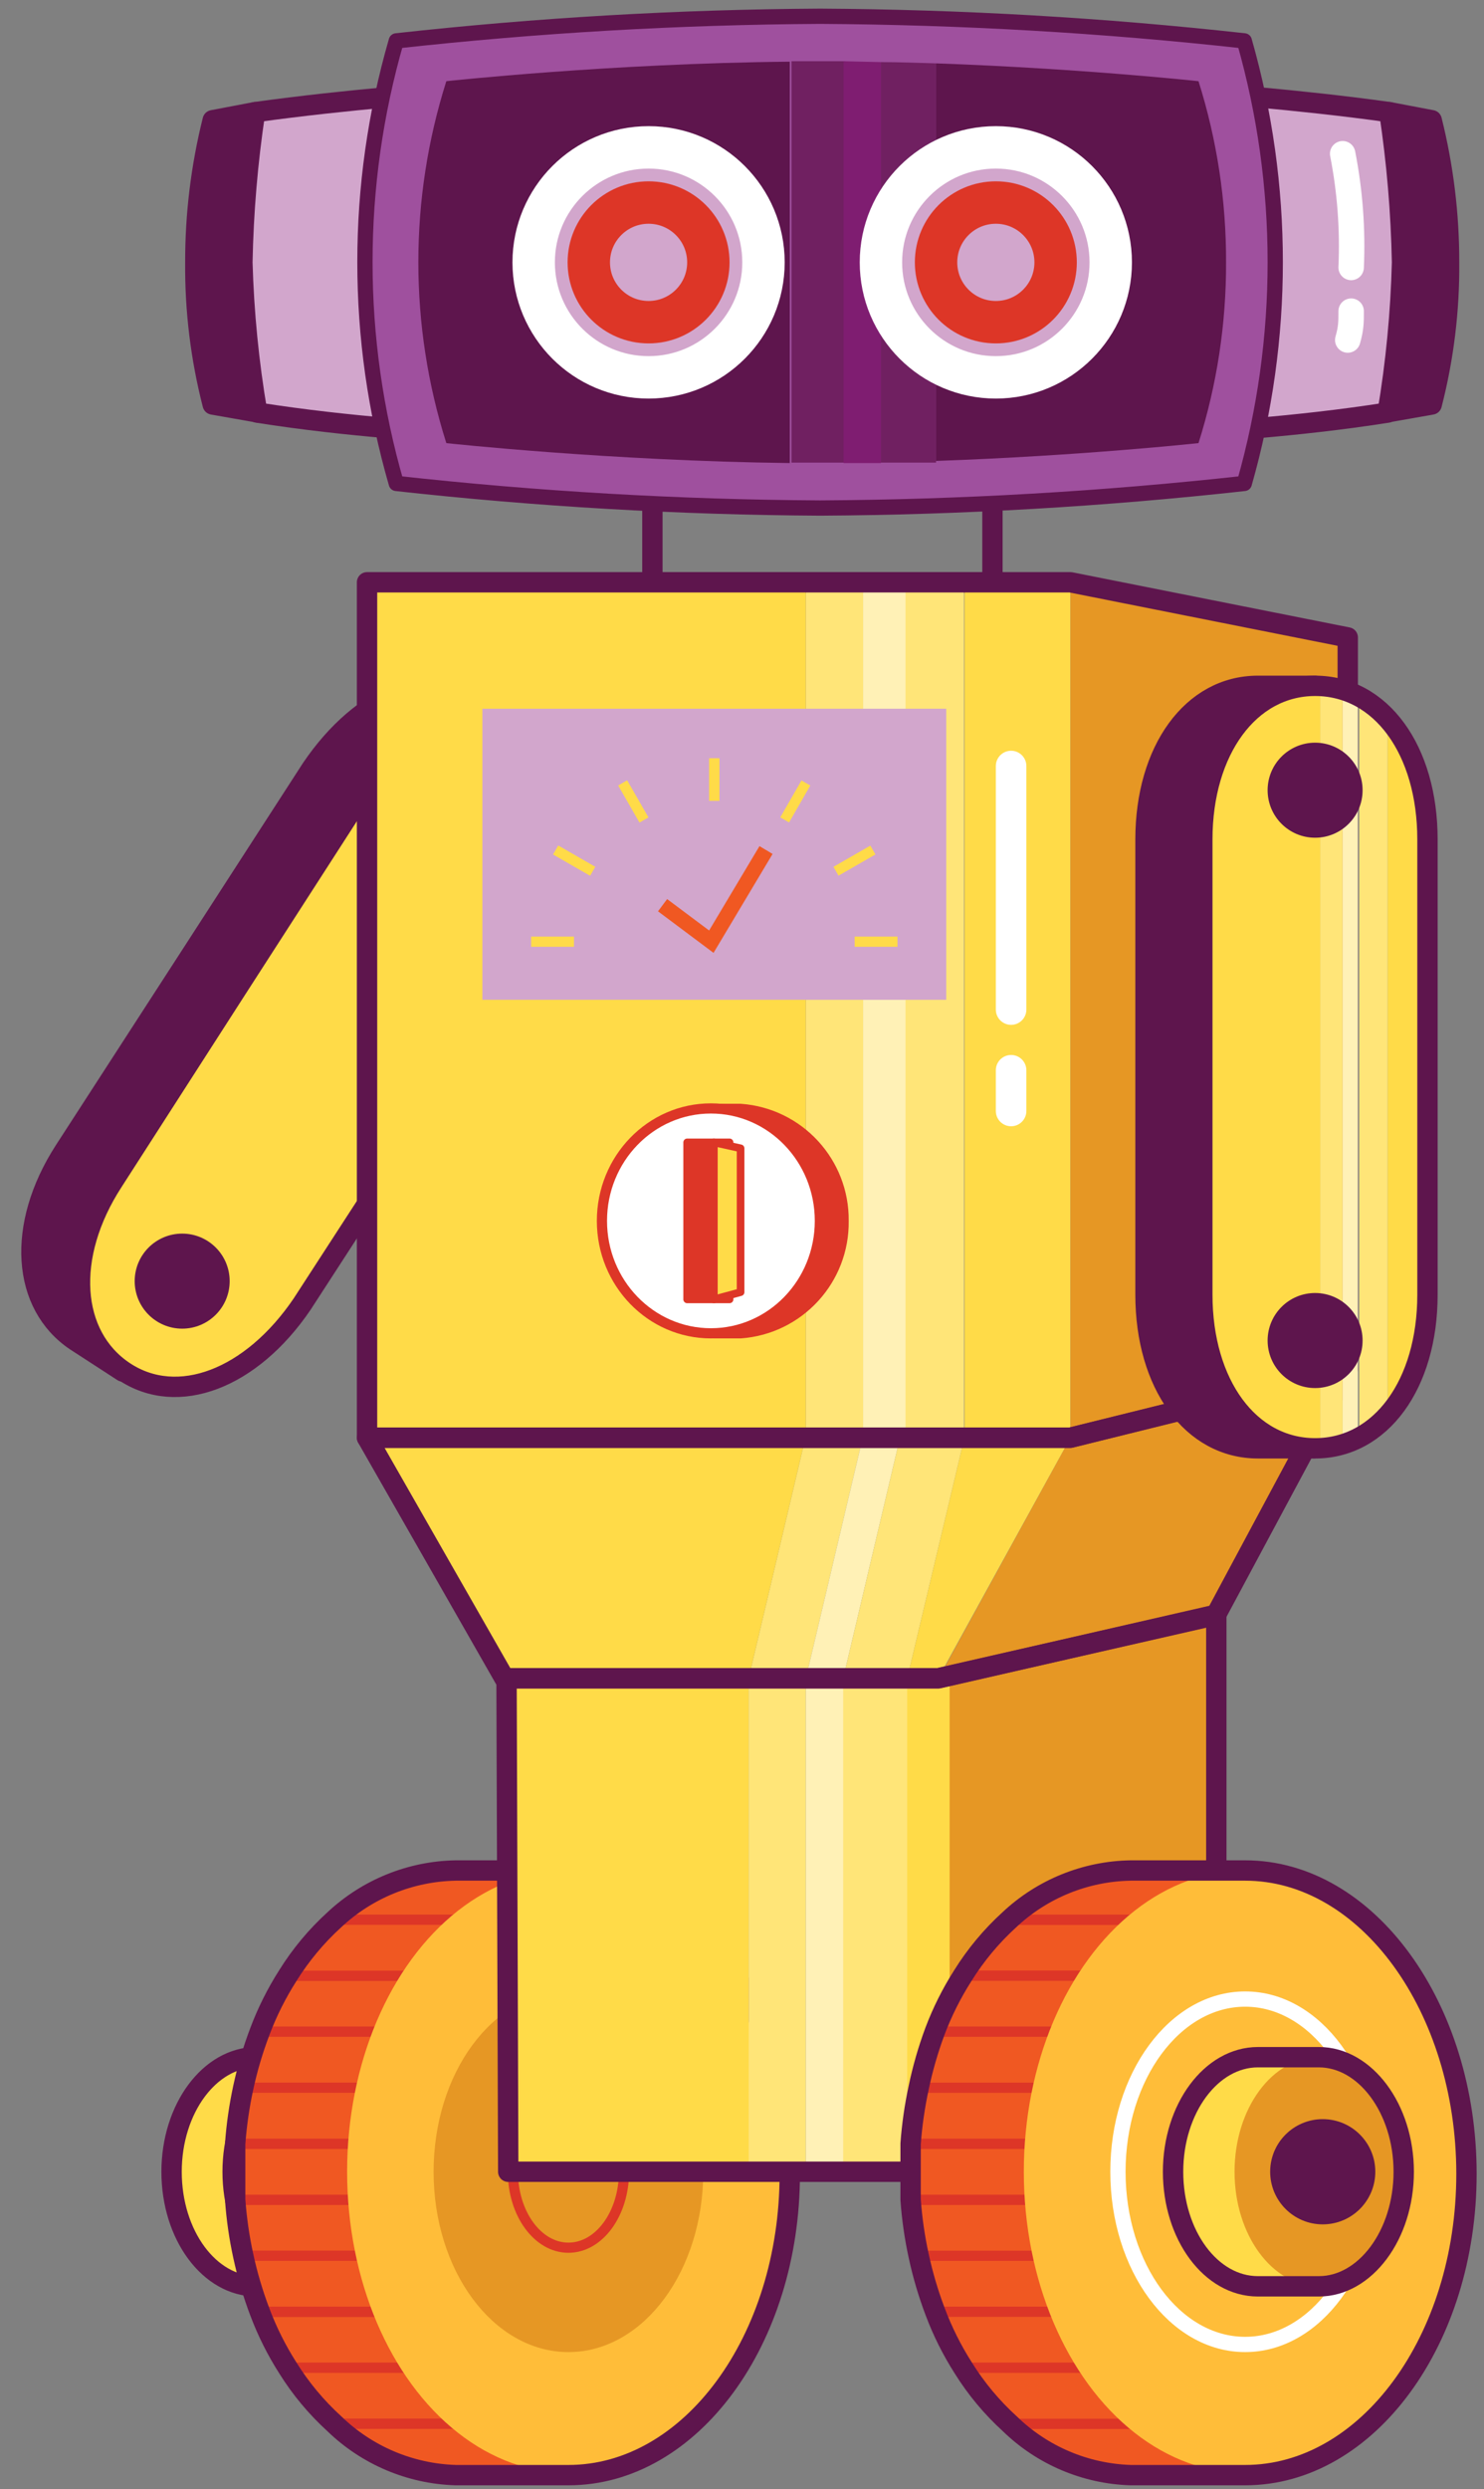
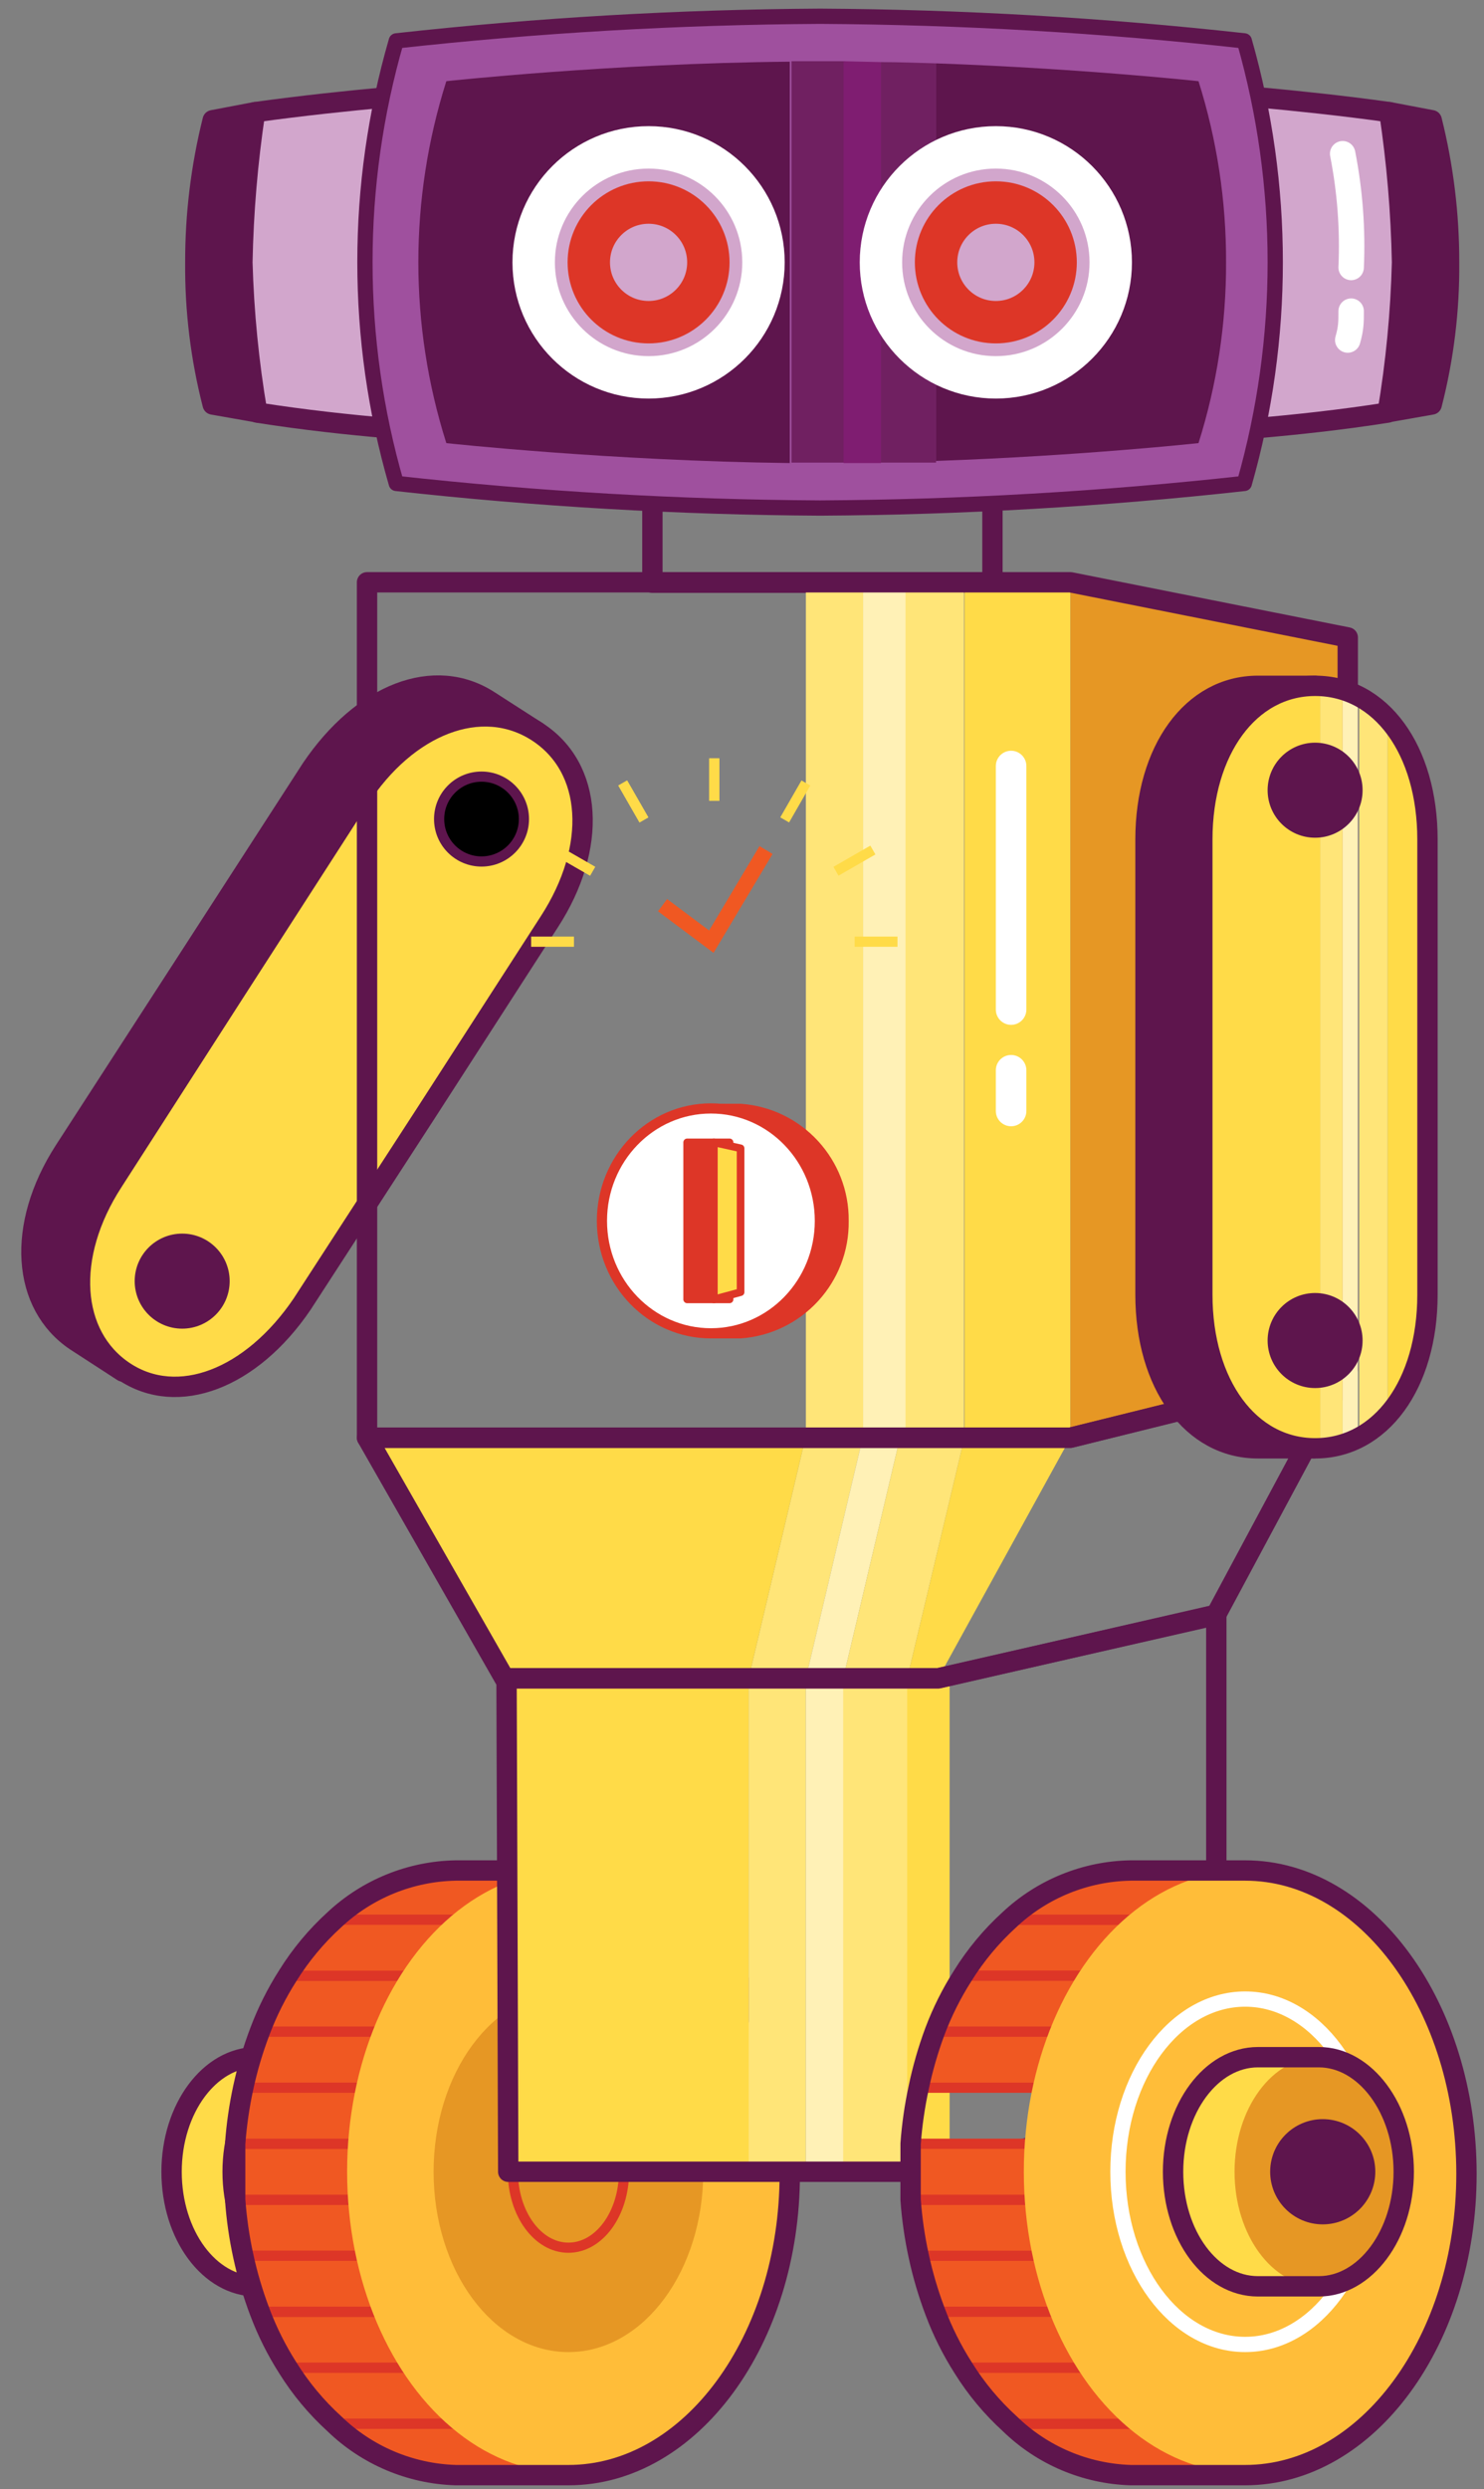
<svg xmlns="http://www.w3.org/2000/svg" width="105px" height="176px" viewBox="0 0 105 176" version="1.1" xml:space="preserve">
  <rect x="0" y="0" width="105" height="176" fill="#808080" stroke="none" />
  <defs />
  <g>
    <title>Slice 1</title>
    <desc>Created with Sketch.</desc>
    <g id="Page-1" stroke="none" stroke-width="1" fill="none" fill-rule="evenodd">
      <g id="MediaLab_Sprites_Room_Robot-03" transform="translate(2, 1)">
        <g id="Left-Wheel" transform="translate(9, 129)">
          <path d="M11.43,15.45 L7.14,15.45 C3.84,15.45 1.14,19.08 1.14,23.55 C1.14,28.02 3.81,31.65 7.14,31.65 L11.43,31.65 L11.43,15.45 Z" id="Shape" stroke="#5E154D" stroke-width="1.44" fill="#FFDB48" fill-rule="nonzero" stroke-linecap="round" stroke-linejoin="round" />
          <ellipse id="Oval" stroke="#5E154D" stroke-width="1.44" fill="#FFDB48" fill-rule="nonzero" stroke-linecap="round" stroke-linejoin="round" cx="11.43" cy="23.55" rx="5.97" ry="8.1" />
          <path d="M9.36,37.41 L29.22,37.41 L29.22,33.45 L7.38,33.45 C7.9,34.835 8.564,36.163 9.36,37.41 Z" id="Shape" stroke="#DD3627" stroke-width="0.72" fill="#F05822" fill-rule="nonzero" stroke-linecap="round" stroke-linejoin="round" />
          <path d="M9.36,9.69 C8.564,10.937 7.9,12.265 7.38,13.65 L29.22,13.65 L29.22,9.69 L9.36,9.69 Z" id="Shape" stroke="#DD3627" stroke-width="0.72" fill="#F05822" fill-rule="nonzero" stroke-linecap="round" stroke-linejoin="round" />
          <path d="M12.66,41.37 L29.22,41.37 L29.22,37.41 L9.36,37.41 C10.272,38.876 11.382,40.209 12.66,41.37 Z" id="Shape" stroke="#DD3627" stroke-width="0.72" fill="#F05822" fill-rule="nonzero" stroke-linecap="round" stroke-linejoin="round" />
          <path d="M21.24,45 L29.22,45 L29.22,41.37 L12.66,41.37 C14.968,43.607 18.028,44.901 21.24,45 Z" id="Shape" stroke="#DD3627" stroke-width="0.72" fill="#F05822" fill-rule="nonzero" stroke-linecap="round" stroke-linejoin="round" />
          <path d="M6.21,29.49 L29.22,29.49 L29.22,25.53 L5.64,25.53 C5.735,26.862 5.926,28.185 6.21,29.49 Z" id="Shape" stroke="#DD3627" stroke-width="0.72" fill="#F05822" fill-rule="nonzero" stroke-linecap="round" stroke-linejoin="round" />
          <path d="M7.38,33.45 L29.22,33.45 L29.22,29.49 L6.21,29.49 C6.5,30.837 6.891,32.161 7.38,33.45 Z" id="Shape" stroke="#DD3627" stroke-width="0.72" fill="#F05822" fill-rule="nonzero" stroke-linecap="round" stroke-linejoin="round" />
          <path d="M29.22,2.25 L21.24,2.25 C18.048,2.308 14.991,3.548 12.66,5.73 L29.22,5.73 L29.22,2.25 Z" id="Shape" stroke="#DD3627" stroke-width="0.72" fill="#F05822" fill-rule="nonzero" stroke-linecap="round" stroke-linejoin="round" />
          <path d="M5.58,23.55 C5.58,24.21 5.58,24.87 5.58,25.53 L29.16,25.53 L29.16,21.57 L5.64,21.57 C5.61,22.23 5.58,22.89 5.58,23.55 Z" id="Shape" stroke="#DD3627" stroke-width="0.72" fill="#F05822" fill-rule="nonzero" stroke-linecap="round" stroke-linejoin="round" />
          <path d="M29.22,5.73 L12.66,5.73 C11.382,6.891 10.272,8.224 9.36,9.69 L29.22,9.69 L29.22,5.73 Z" id="Shape" stroke="#DD3627" stroke-width="0.72" fill="#F05822" fill-rule="nonzero" stroke-linecap="round" stroke-linejoin="round" />
          <path d="M6.21,17.61 L29.22,17.61 L29.22,13.65 L7.38,13.65 C6.891,14.939 6.5,16.263 6.21,17.61 Z" id="Shape" stroke="#DD3627" stroke-width="0.72" fill="#F05822" fill-rule="nonzero" stroke-linecap="round" stroke-linejoin="round" />
          <path d="M5.64,21.57 L29.22,21.57 L29.22,17.61 L6.21,17.61 C5.928,18.915 5.737,20.238 5.64,21.57 Z" id="Shape" stroke="#DD3627" stroke-width="0.72" fill="#F05822" fill-rule="nonzero" stroke-linecap="round" stroke-linejoin="round" />
          <ellipse id="Oval" fill="#FFBD39" fill-rule="nonzero" cx="29.22" cy="23.55" rx="15.66" ry="21.3" />
          <ellipse id="Oval" stroke="#E69724" stroke-width="1.08" fill="#E69724" fill-rule="nonzero" cx="29.22" cy="23.55" rx="9" ry="12.21" />
          <ellipse id="Oval" stroke="#DD3627" stroke-width="0.72" stroke-linecap="round" stroke-linejoin="round" cx="29.22" cy="23.55" rx="3.93" ry="5.37" />
          <path d="M29.22,2.25 L21.24,2.25 C18.048,2.308 14.991,3.548 12.66,5.73 C11.382,6.891 10.272,8.224 9.36,9.69 C8.564,10.937 7.9,12.265 7.38,13.65 C6.891,14.939 6.5,16.263 6.21,17.61 C5.928,18.915 5.737,20.238 5.64,21.57 C5.64,22.23 5.64,22.89 5.64,23.55 C5.64,24.21 5.64,24.87 5.64,25.53 C5.735,26.862 5.926,28.185 6.21,29.49 C6.5,30.837 6.891,32.161 7.38,33.45 C7.9,34.835 8.564,36.163 9.36,37.41 C10.272,38.876 11.382,40.209 12.66,41.37 C14.968,43.607 18.028,44.901 21.24,45 L29.22,45 C37.86,45 44.88,35.46 44.88,23.7 C44.88,11.94 37.86,2.25 29.22,2.25 Z" id="Shape" stroke="#5E154D" stroke-width="1.44" stroke-linecap="round" stroke-linejoin="round" />
        </g>
        <g id="Left-Arm" transform="translate(0, 45)" fill-rule="nonzero" stroke="#5E154D">
          <path d="M36,5.73 L32.64,3.57 C28.74,1.02 23.64,3.03 20.04,8.34 L11.31,21.84 L2.55,35.37 C-0.87,40.68 -0.45,46.26 3.36,48.81 L6.69,50.97 L36,5.73 Z" id="Shape" stroke-width="1.44" fill="#5E154D" stroke-linecap="round" stroke-linejoin="round" />
          <path d="M36,5.73 C32.07,3.21 26.82,5.22 23.4,10.5 L14.7,24 L6,37.53 C2.55,42.84 3,48.45 6.78,50.97 C10.56,53.49 15.78,51.51 19.38,46.2 L28.14,32.7 L36.87,19.17 C40.29,13.89 39.96,8.28 36,5.73 Z" id="Shape" stroke-width="1.44" fill="#FFDB48" />
          <circle id="Oval" stroke-width="0.72" fill="#000000" stroke-linecap="round" stroke-linejoin="round" cx="32.07" cy="11.91" r="3" />
          <circle id="Oval" stroke-width="0.72" fill="#5E154D" stroke-linecap="round" stroke-linejoin="round" cx="10.89" cy="44.58" r="3" />
        </g>
        <g id="Head" transform="translate(9, 0)">
          <rect id="Rectangle-path" stroke="#5E154D" stroke-width="1.44" stroke-linecap="round" stroke-linejoin="round" x="35.16" y="32.97" width="24.06" height="7.23" />
          <path d="M7.05,6.93 L4.05,7.5 C3.228,10.787 2.815,14.162 2.82,17.55 C2.792,20.939 3.205,24.318 4.05,27.6 L7.29,28.17 C6.691,24.659 6.34,21.11 6.24,17.55 C6.28,13.996 6.55,10.449 7.05,6.93 Z" id="Shape" stroke="#5E154D" stroke-width="1.44" fill="#5E154D" fill-rule="nonzero" stroke-linecap="round" stroke-linejoin="round" />
          <path d="M7.05,6.93 C6.52,10.447 6.219,13.994 6.15,17.55 C6.25,21.11 6.601,24.659 7.2,28.17 C13.83,29.22 20.4,29.55 20.4,29.55 L20.4,5.55 C20.4,5.55 13.74,6 7.05,6.93 Z" id="Shape" stroke="#5E154D" stroke-width="1.44" fill="#D2A6CC" fill-rule="nonzero" stroke-linecap="round" stroke-linejoin="round" />
          <path d="M87.3,6.93 L90.3,7.5 C91.122,10.787 91.535,14.162 91.53,17.55 C91.558,20.939 91.145,24.318 90.3,27.6 L87.06,28.17 C87.649,24.658 87.99,21.11 88.08,17.55 C88.05,13.997 87.79,10.449 87.3,6.93 Z" id="Shape" stroke="#5E154D" stroke-width="1.44" fill="#5E154D" fill-rule="nonzero" stroke-linecap="round" stroke-linejoin="round" />
          <path d="M87.3,6.93 C87.83,10.447 88.131,13.994 88.2,17.55 C88.11,21.11 87.769,24.658 87.18,28.17 C80.55,29.22 73.95,29.55 73.95,29.55 L73.95,5.55 C73.95,5.55 80.64,6 87.3,6.93 Z" id="Shape" stroke="#5E154D" stroke-width="1.44" fill="#D2A6CC" fill-rule="nonzero" stroke-linecap="round" stroke-linejoin="round" />
          <path d="M77.04,1.89 C67.077,0.788 57.063,0.208 47.04,0.15 C37.016,0.206 27.003,0.787 17.04,1.89 C14.081,12.11 14.081,22.96 17.04,33.18 C27.003,34.283 37.016,34.864 47.04,34.92 C57.063,34.862 67.077,34.282 77.04,33.18 C79.959,22.954 79.959,12.116 77.04,1.89 Z" id="Shape" stroke="#5E154D" stroke-width="1.08" fill="#9F509E" fill-rule="nonzero" stroke-linecap="round" stroke-linejoin="round" />
          <path d="M20.58,4.74 C17.94,13.066 17.94,22.004 20.58,30.33 C20.58,30.33 32.16,31.59 44.88,31.74 L44.88,3.36 C32.16,3.48 20.58,4.74 20.58,4.74 Z" id="Shape" fill="#5E154D" fill-rule="nonzero" />
          <path d="M75.75,17.55 C75.764,13.205 75.106,8.884 73.8,4.74 C73.8,4.74 65.49,3.84 55.23,3.48 L55.23,31.59 C65.49,31.23 73.8,30.33 73.8,30.33 C75.106,26.196 75.763,21.885 75.75,17.55 Z" id="Shape" fill="#5E154D" fill-rule="nonzero" />
          <polygon id="Shape" fill="#702061" fill-rule="nonzero" points="47.19 3.33 45 3.33 45 31.71 48.81 31.71 48.81 3.33" />
          <polygon id="Shape" fill="#7F1D71" fill-rule="nonzero" points="48.69 3.33 48.69 31.74 51.33 31.74 51.33 3.39" />
          <path d="M51.33,3.39 L51.33,31.71 L55.23,31.71 L55.23,3.48 C54,3.45 52.65,3.39 51.33,3.39 Z" id="Shape" fill="#702061" fill-rule="nonzero" />
        </g>
        <g id="Eyes" transform="translate(33, 9)" stroke-width="3">
          <circle id="Oval" stroke="#FFFFFF" fill="#D2A6CC" fill-rule="nonzero" cx="10.89" cy="8.55" r="8.13" />
          <circle id="Oval" stroke="#DD3627" cx="10.89" cy="8.55" r="4.23" />
          <circle id="Oval" stroke="#FFFFFF" fill="#D2A6CC" fill-rule="nonzero" cx="35.46" cy="8.55" r="8.13" />
          <circle id="Oval" stroke="#DD3627" cx="35.46" cy="8.55" r="4.23" />
        </g>
        <g id="Body" transform="translate(21, 39)">
          <rect id="Rectangle-path" fill="#FFE578" fill-rule="nonzero" x="34.02" y="1.17" width="4.05" height="60.48" />
-           <rect id="Rectangle-path" fill="#FFDB48" fill-rule="nonzero" x="2.97" y="1.17" width="31.05" height="60.48" />
          <rect id="Rectangle-path" fill="#FFE578" fill-rule="nonzero" x="40.59" y="1.17" width="4.62" height="60.48" />
          <rect id="Rectangle-path" fill="#FFF1B6" fill-rule="nonzero" x="38.07" y="1.17" width="3" height="60.48" />
          <rect id="Rectangle-path" fill="#FFDB48" fill-rule="nonzero" x="45.24" y="1.17" width="7.5" height="60.48" />
          <polygon id="Shape" fill="#E69724" fill-rule="nonzero" points="72.36 56.79 52.74 61.65 52.74 1.17 72.36 5.07" />
-           <polygon id="Shape" fill="#E69724" fill-rule="nonzero" points="52.74 61.65 43.41 78.66 63.03 74.19 72.36 56.79" />
-           <polygon id="Shape" fill="#E69724" fill-rule="nonzero" points="63.06 108.27 43.41 113.55 43.41 78.66 63.06 74.16" />
          <polygon id="Shape" fill="#FFDB48" fill-rule="nonzero" points="12.78 78.27 12.81 113.19 29.97 113.19 29.97 78.27" />
          <rect id="Rectangle-path" fill="#FFE578" fill-rule="nonzero" x="29.97" y="78.3" width="4.05" height="34.89" />
          <rect id="Rectangle-path" fill="#FFF1B6" fill-rule="nonzero" x="34.02" y="78.3" width="3" height="34.89" />
          <rect id="Rectangle-path" fill="#FFE578" fill-rule="nonzero" x="36.66" y="78.3" width="4.56" height="34.89" />
          <rect id="Rectangle-path" fill="#FFDB48" fill-rule="nonzero" x="41.19" y="78.3" width="3" height="34.89" />
          <polygon id="Shape" fill="#FFE578" fill-rule="nonzero" points="33.99 61.65 29.97 78.66 34.02 78.66 38.04 61.65" />
          <polygon id="Shape" fill="#FFDB48" fill-rule="nonzero" points="27.84 61.65 2.97 61.65 12.69 78.66 27.84 78.66 29.97 78.66 33.99 61.65" />
          <polygon id="Shape" fill="#FFF1B6" fill-rule="nonzero" points="38.04 61.65 34.02 78.66 36.66 78.66 40.68 61.65" />
          <polygon id="Shape" fill="#FFE578" fill-rule="nonzero" points="40.68 61.65 36.66 78.66 41.19 78.66 45.24 61.65" />
          <polygon id="Shape" fill="#FFDB48" fill-rule="nonzero" points="52.74 61.65 45.24 61.65 41.19 78.66 43.38 78.66" />
          <polygon id="Shape" stroke="#5E154D" stroke-width="1.44" stroke-linecap="round" stroke-linejoin="round" points="43.41 78.66 12.84 78.66 12.96 113.55 43.41 113.55 63.06 108.27 63.06 74.16" />
          <polygon id="Shape" stroke="#5E154D" stroke-width="1.44" stroke-linecap="round" stroke-linejoin="round" points="52.74 61.65 27.84 61.65 2.97 61.65 12.69 78.66 27.84 78.66 43.38 78.66 63.03 74.19 72.36 56.79" />
          <polygon id="Shape" stroke="#5E154D" stroke-width="1.44" stroke-linecap="round" stroke-linejoin="round" points="52.74 1.17 2.97 1.17 2.97 61.65 52.74 61.65 72.36 56.79 72.36 5.07" />
          <path d="M48.54,35.67 L48.54,38.55" id="Shape" stroke="#FFFFFF" stroke-width="2.16" stroke-linecap="round" stroke-linejoin="round" />
          <path d="M48.54,14.16 L48.54,31.38" id="Shape" stroke="#FFFFFF" stroke-width="2.16" stroke-linecap="round" stroke-linejoin="round" />
        </g>
        <g id="Dial" stroke-linecap="round" stroke-linejoin="round" transform="translate(39, 75)" fill-rule="nonzero" stroke="#DD3627">
          <path d="M18.69,10.32 C18.733,6.169 15.54,2.701 11.4,2.4 L9.51,2.4 L9.51,18.27 L11.4,18.27 C15.552,17.969 18.749,14.482 18.69,10.32 Z" id="Shape" stroke-width="0.72" fill="#DD3627" />
          <ellipse id="Oval" stroke-width="0.72" fill="#FFFFFF" cx="9.3" cy="10.32" rx="7.71" ry="7.95" />
          <rect id="Rectangle-path" stroke-width="0.54" fill="#DD3627" x="7.62" y="4.77" width="3" height="11.1" />
          <polygon id="Shape" stroke-width="0.54" fill="#FFDB48" points="9.51 15.87 11.4 15.36 11.4 5.19 9.51 4.77" />
        </g>
        <g id="Meter" transform="translate(30, 48)">
-           <rect id="Rectangle-path" stroke="#D2A6CC" stroke-width="1.08" fill="#D2A6CC" fill-rule="nonzero" x="2.67" y="1.65" width="31.74" height="19.5" />
          <path d="M12.06,6.36 L13.56,8.97" id="Shape" stroke="#FFDB48" stroke-width="0.72" />
          <path d="M18.54,7.62 L18.54,4.62" id="Shape" stroke="#FFDB48" stroke-width="0.72" />
          <path d="M7.32,11.1 L9.93,12.6" id="Shape" stroke="#FFDB48" stroke-width="0.72" />
          <path d="M13.56,8.97 L12.06,6.36" id="Shape" stroke="#FFDB48" stroke-width="0.72" />
          <path d="M5.58,17.58 L8.61,17.58" id="Shape" stroke="#FFDB48" stroke-width="0.72" />
          <path d="M9.93,12.6 L7.32,11.1" id="Shape" stroke="#FFDB48" stroke-width="0.72" />
          <path d="M28.47,17.58 L31.5,17.58" id="Shape" stroke="#FFDB48" stroke-width="0.72" />
          <path d="M27.15,12.6 L29.76,11.1" id="Shape" stroke="#FFDB48" stroke-width="0.72" />
          <path d="M18.54,4.62 L18.54,7.62" id="Shape" stroke="#FFDB48" stroke-width="0.72" />
          <path d="M23.52,8.97 L25.02,6.36" id="Shape" stroke="#FFDB48" stroke-width="0.72" />
          <polyline id="Shape" stroke="#F05822" stroke-width="1.08" points="22.2 11.1 18.33 17.58 14.88 15" />
        </g>
        <g id="Right-Wheel" transform="translate(60, 129)">
          <path d="M4.26,33.45 L26.1,33.45 L26.1,29.49 L3,29.49 C3.32,30.84 3.741,32.164 4.26,33.45 Z" id="Shape" stroke="#DD3627" stroke-width="0.72" fill="#F05822" fill-rule="nonzero" stroke-linecap="round" stroke-linejoin="round" />
          <path d="M3,29.49 L26.1,29.49 L26.1,25.53 L2.52,25.53 C2.586,26.86 2.746,28.183 3,29.49 Z" id="Shape" stroke="#DD3627" stroke-width="0.72" fill="#F05822" fill-rule="nonzero" stroke-linecap="round" stroke-linejoin="round" />
-           <path d="M2.46,23.55 C2.46,24.21 2.46,24.87 2.46,25.53 L26.1,25.53 L26.1,21.57 L2.52,21.57 C2.49,22.23 2.46,22.89 2.46,23.55 Z" id="Shape" stroke="#DD3627" stroke-width="0.72" fill="#F05822" fill-rule="nonzero" stroke-linecap="round" stroke-linejoin="round" />
+           <path d="M2.46,23.55 C2.46,24.21 2.46,24.87 2.46,25.53 L26.1,25.53 L26.1,21.57 L2.52,21.57 C2.49,22.23 2.46,22.89 2.46,23.55 " id="Shape" stroke="#DD3627" stroke-width="0.72" fill="#F05822" fill-rule="nonzero" stroke-linecap="round" stroke-linejoin="round" />
          <path d="M6.24,37.41 L26.1,37.41 L26.1,33.45 L4.26,33.45 C4.78,34.835 5.444,36.163 6.24,37.41 Z" id="Shape" stroke="#DD3627" stroke-width="0.72" fill="#F05822" fill-rule="nonzero" stroke-linecap="round" stroke-linejoin="round" />
          <path d="M18,45 L26.1,45 L26.1,41.37 L9.54,41.37 C11.814,43.584 14.828,44.877 18,45 Z" id="Shape" stroke="#DD3627" stroke-width="0.72" fill="#F05822" fill-rule="nonzero" stroke-linecap="round" stroke-linejoin="round" />
          <path d="M9.54,41.37 L26.1,41.37 L26.1,37.41 L6.24,37.41 C7.152,38.876 8.262,40.209 9.54,41.37 Z" id="Shape" stroke="#DD3627" stroke-width="0.72" fill="#F05822" fill-rule="nonzero" stroke-linecap="round" stroke-linejoin="round" />
          <path d="M26.1,5.73 L9.54,5.73 C8.262,6.891 7.152,8.224 6.24,9.69 L26.1,9.69 L26.1,5.73 Z" id="Shape" stroke="#DD3627" stroke-width="0.72" fill="#F05822" fill-rule="nonzero" stroke-linecap="round" stroke-linejoin="round" />
-           <path d="M2.52,21.57 L26.1,21.57 L26.1,17.61 L3,17.61 C2.748,18.917 2.588,20.24 2.52,21.57 Z" id="Shape" stroke="#DD3627" stroke-width="0.72" fill="#F05822" fill-rule="nonzero" stroke-linecap="round" stroke-linejoin="round" />
          <path d="M6.24,9.69 C5.444,10.937 4.78,12.265 4.26,13.65 L26.1,13.65 L26.1,9.69 L6.24,9.69 Z" id="Shape" stroke="#DD3627" stroke-width="0.72" fill="#F05822" fill-rule="nonzero" stroke-linecap="round" stroke-linejoin="round" />
          <path d="M3,17.61 L26.1,17.61 L26.1,13.65 L4.26,13.65 C3.741,14.936 3.32,16.26 3,17.61 Z" id="Shape" stroke="#DD3627" stroke-width="0.72" fill="#F05822" fill-rule="nonzero" stroke-linecap="round" stroke-linejoin="round" />
          <path d="M26.1,2.25 L18,2.25 C14.807,2.303 11.748,3.543 9.42,5.73 L26.1,5.73 L26.1,2.25 Z" id="Shape" stroke="#DD3627" stroke-width="0.72" fill="#F05822" fill-rule="nonzero" stroke-linecap="round" stroke-linejoin="round" />
          <ellipse id="Oval" fill="#FFBD39" fill-rule="nonzero" cx="26.1" cy="23.55" rx="15.66" ry="21.3" />
          <path d="M26.1,2.25 L18,2.25 C14.807,2.303 11.748,3.543 9.42,5.73 C8.142,6.891 7.032,8.224 6.12,9.69 C5.324,10.937 4.66,12.265 4.14,13.65 C3.662,14.94 3.281,16.263 3,17.61 C2.718,18.915 2.527,20.238 2.43,21.57 C2.43,22.23 2.43,22.89 2.43,23.55 C2.43,24.21 2.43,24.87 2.43,25.53 C2.525,26.862 2.716,28.185 3,29.49 C3.29,30.837 3.681,32.161 4.17,33.45 C4.69,34.835 5.354,36.163 6.15,37.41 C7.062,38.876 8.172,40.209 9.45,41.37 C11.747,43.605 14.797,44.899 18,45 L26.1,45 C34.74,45 41.76,35.46 41.76,23.7 C41.76,11.94 34.74,2.25 26.1,2.25 Z" id="Shape" stroke="#5E154D" stroke-width="1.44" stroke-linecap="round" stroke-linejoin="round" />
          <ellipse id="Oval" stroke="#FFFFFF" stroke-width="1.08" cx="26.1" cy="23.55" rx="9" ry="12.21" />
          <path d="M31.32,15.45 L27,15.45 C23.7,15.45 21,19.08 21,23.55 C21,28.02 23.67,31.65 27,31.65 L31.32,31.65 L31.32,15.45 Z" id="Shape" fill="#FFDB48" fill-rule="nonzero" />
          <ellipse id="Oval" fill="#E69724" fill-rule="nonzero" cx="31.32" cy="23.55" rx="5.97" ry="8.1" />
          <circle id="Oval" stroke="#5E154D" stroke-width="1.44" fill="#5E154D" fill-rule="nonzero" stroke-linecap="round" stroke-linejoin="round" cx="31.59" cy="23.55" r="3" />
          <path d="M31.32,15.45 L27,15.45 C23.7,15.45 21,19.08 21,23.55 C21,28.02 23.67,31.65 27,31.65 L31.32,31.65 C34.59,31.65 37.32,28.02 37.32,23.55 C37.32,19.08 34.59,15.45 31.32,15.45 Z" id="Shape" stroke="#5E154D" stroke-width="1.44" stroke-linecap="round" stroke-linejoin="round" />
        </g>
        <g id="Head" stroke-linecap="round" stroke-linejoin="round" transform="translate(93, 9)" stroke="#FFFFFF" stroke-width="1.8">
          <path d="M0.6,12 C0.6,12.78 0.6,13.2 0.36,14.04" id="Shape" />
          <path d="M0,0.87 C0.519,3.517 0.721,6.216 0.6,8.91" id="Shape" />
        </g>
        <g id="Right-Arm" transform="translate(78, 45)">
          <path d="M13.05,2.49 L9,2.49 C4.35,2.49 1.05,7.05 1.05,13.35 L1.05,45.54 C1.05,51.87 4.35,56.4 9,56.4 L12.99,56.4 L13.05,2.49 Z" id="Shape" stroke="#5E154D" stroke-width="1.44" fill="#5E154D" fill-rule="nonzero" stroke-linecap="round" stroke-linejoin="round" />
          <path d="M13.05,2.49 C8.4,2.49 5.07,7.05 5.07,13.35 L5.07,45.54 C5.07,51.87 8.4,56.4 13.05,56.4 L13.41,56.4 L13.41,2.4 L13.05,2.49 Z" id="Shape" fill="#FFDB48" fill-rule="nonzero" />
          <path d="M13.41,2.52 L13.41,56.52 C13.953,56.436 14.486,56.295 15,56.1 L15,2.82 C14.485,2.653 13.951,2.552 13.41,2.52 Z" id="Shape" fill="#FFE578" fill-rule="nonzero" />
          <path d="M18.18,4.8 L18.18,54 C20.208,51.622 21.278,48.574 21.18,45.45 L21.18,13.35 C21.272,10.227 20.203,7.181 18.18,4.8 Z" id="Shape" fill="#FFDB48" fill-rule="nonzero" />
          <path d="M16.17,3.24 L16.17,55.65 C16.923,55.247 17.603,54.72 18.18,54.09 L18.18,4.8 C17.595,4.179 16.917,3.653 16.17,3.24 Z" id="Shape" fill="#FFE578" fill-rule="nonzero" />
          <path d="M15,2.82 L15,56.1 C15.37,55.976 15.731,55.825 16.08,55.65 L16.08,3.24 C15.731,3.074 15.37,2.934 15,2.82 Z" id="Shape" fill="#FFF1B6" fill-rule="nonzero" />
          <circle id="Oval" stroke="#5E154D" stroke-width="0.72" fill="#5E154D" fill-rule="nonzero" stroke-linecap="round" stroke-linejoin="round" cx="13.05" cy="9.87" r="3" />
          <circle id="Oval" stroke="#5E154D" stroke-width="0.72" fill="#5E154D" fill-rule="nonzero" stroke-linecap="round" stroke-linejoin="round" cx="13.05" cy="48.78" r="3" />
          <path d="M13.05,2.49 C8.4,2.49 5.07,7.05 5.07,13.35 L5.07,45.54 C5.07,51.87 8.4,56.4 13.05,56.4 C17.7,56.4 21,51.87 21,45.54 L21,13.35 C21,7.05 17.73,2.49 13.05,2.49 Z" id="Shape" stroke="#5E154D" stroke-width="1.44" stroke-linecap="round" stroke-linejoin="round" />
        </g>
      </g>
    </g>
  </g>
</svg>